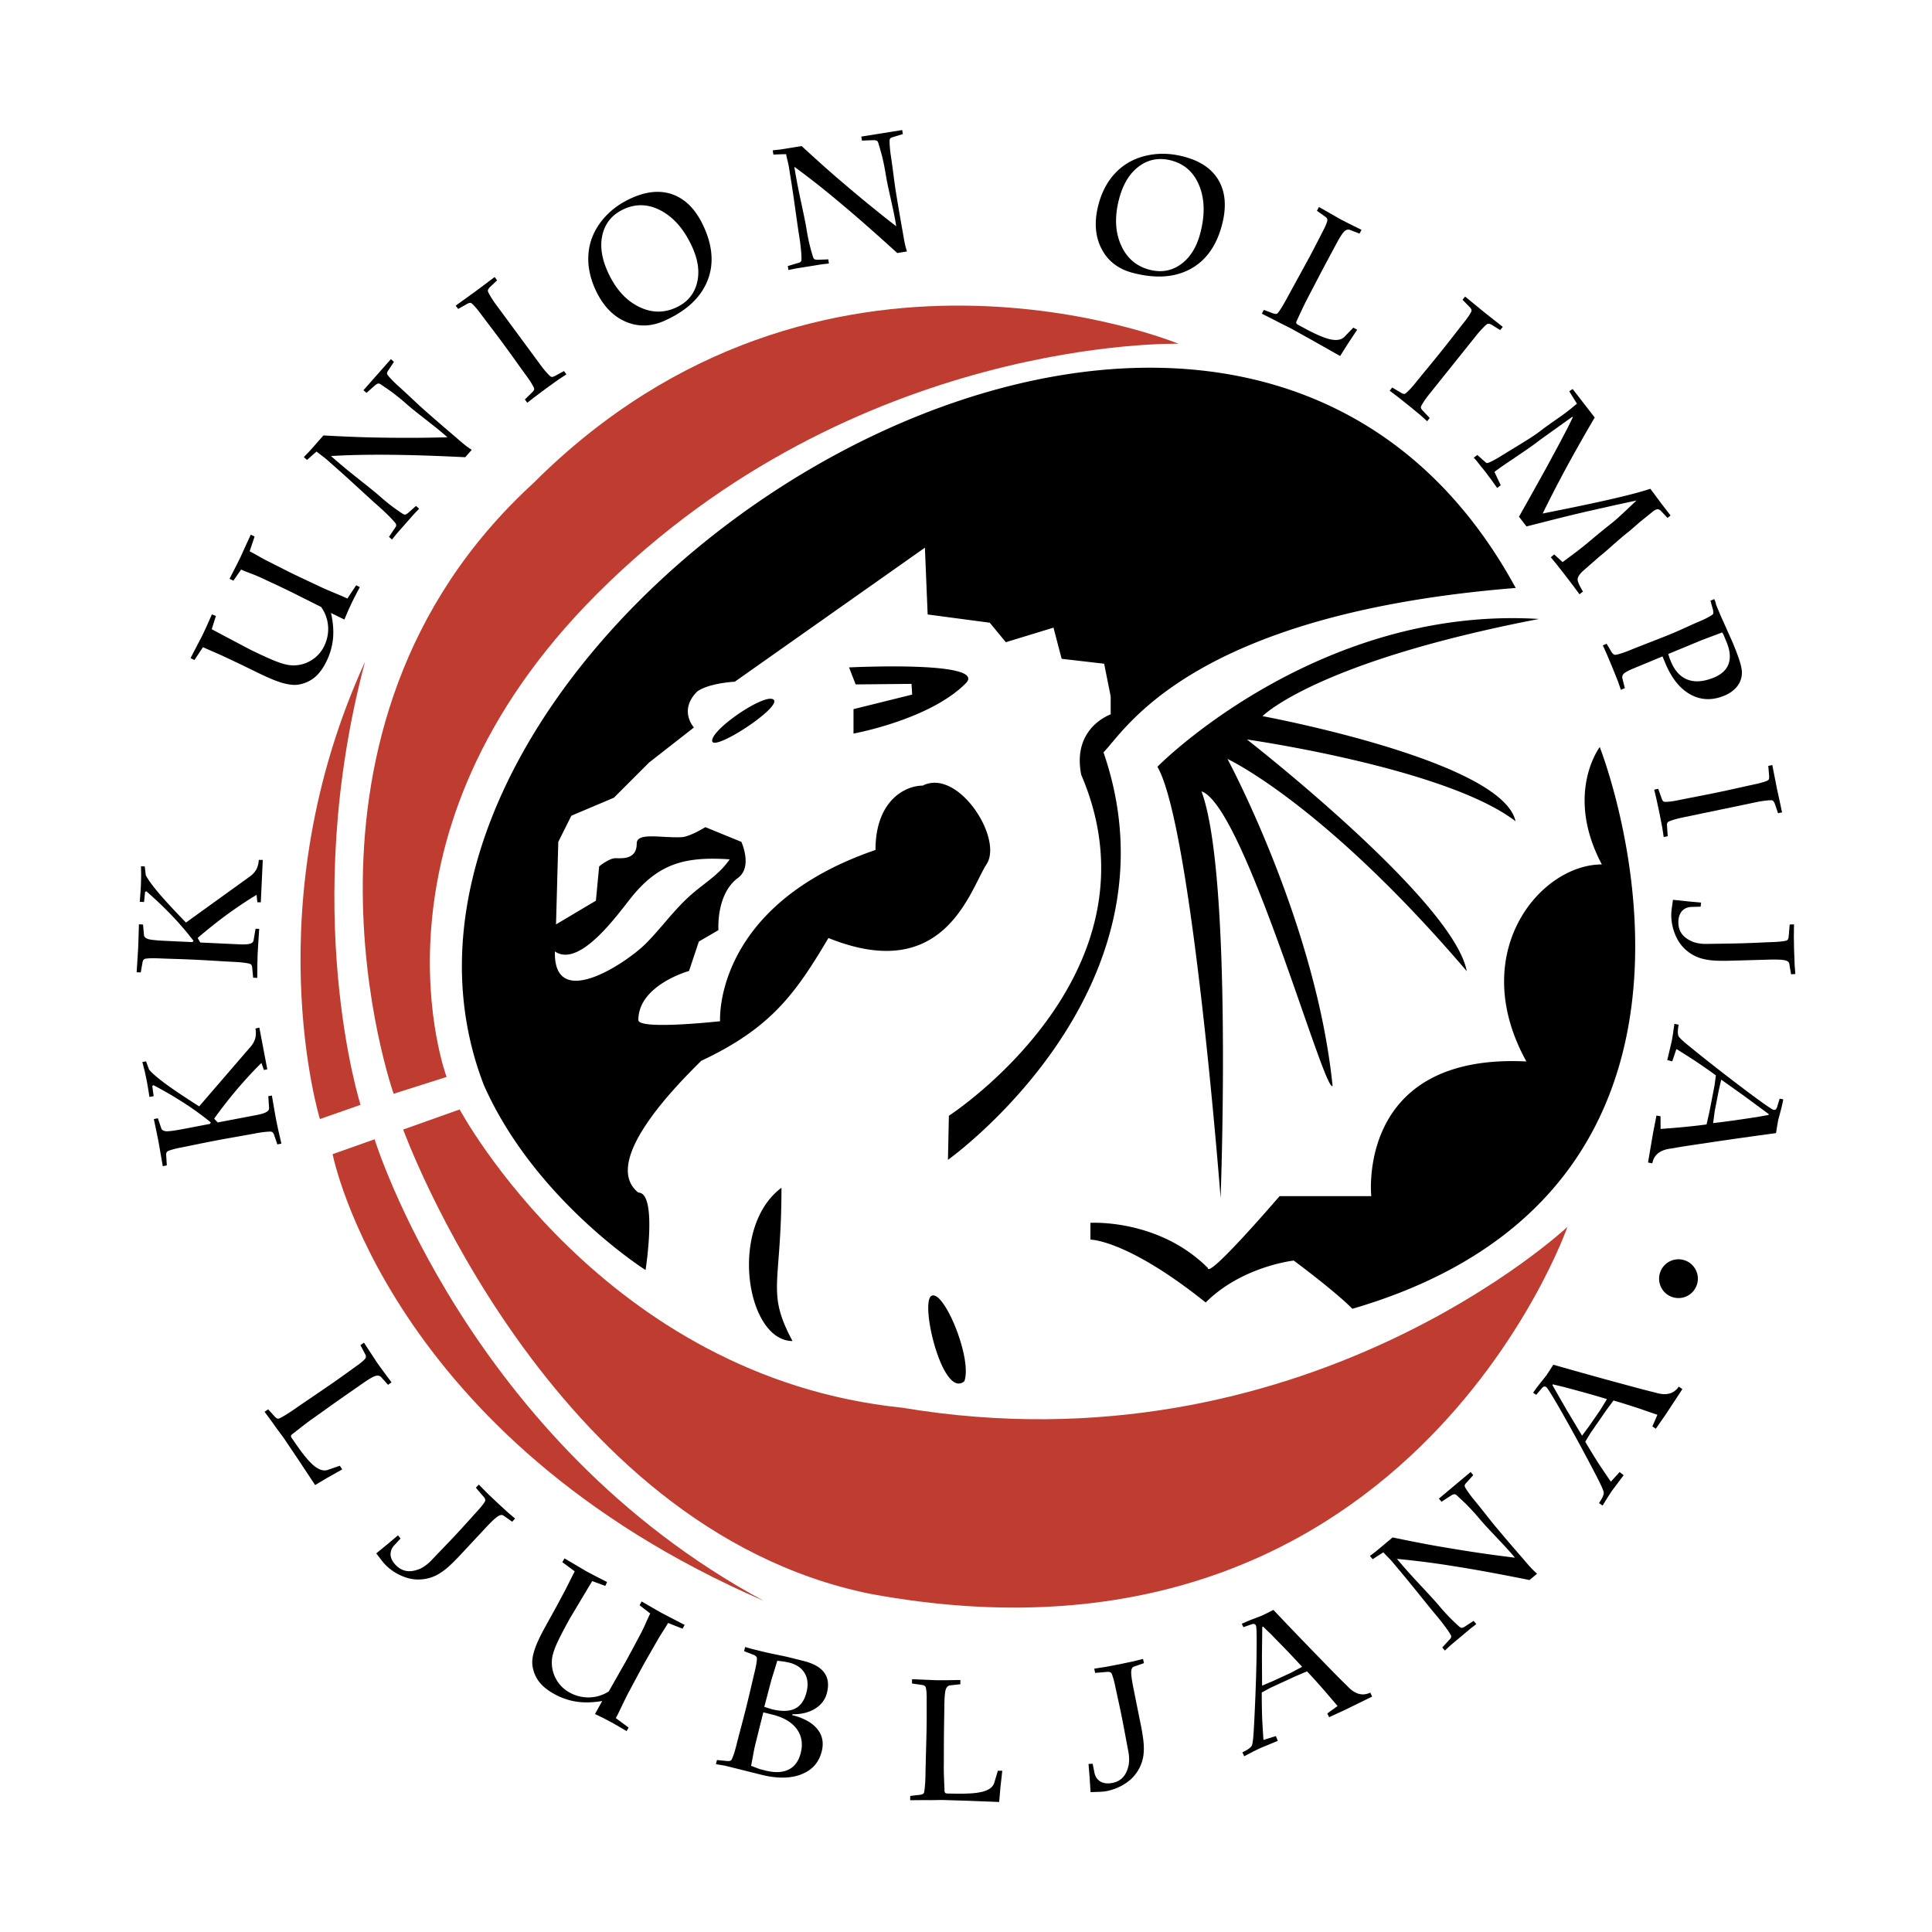
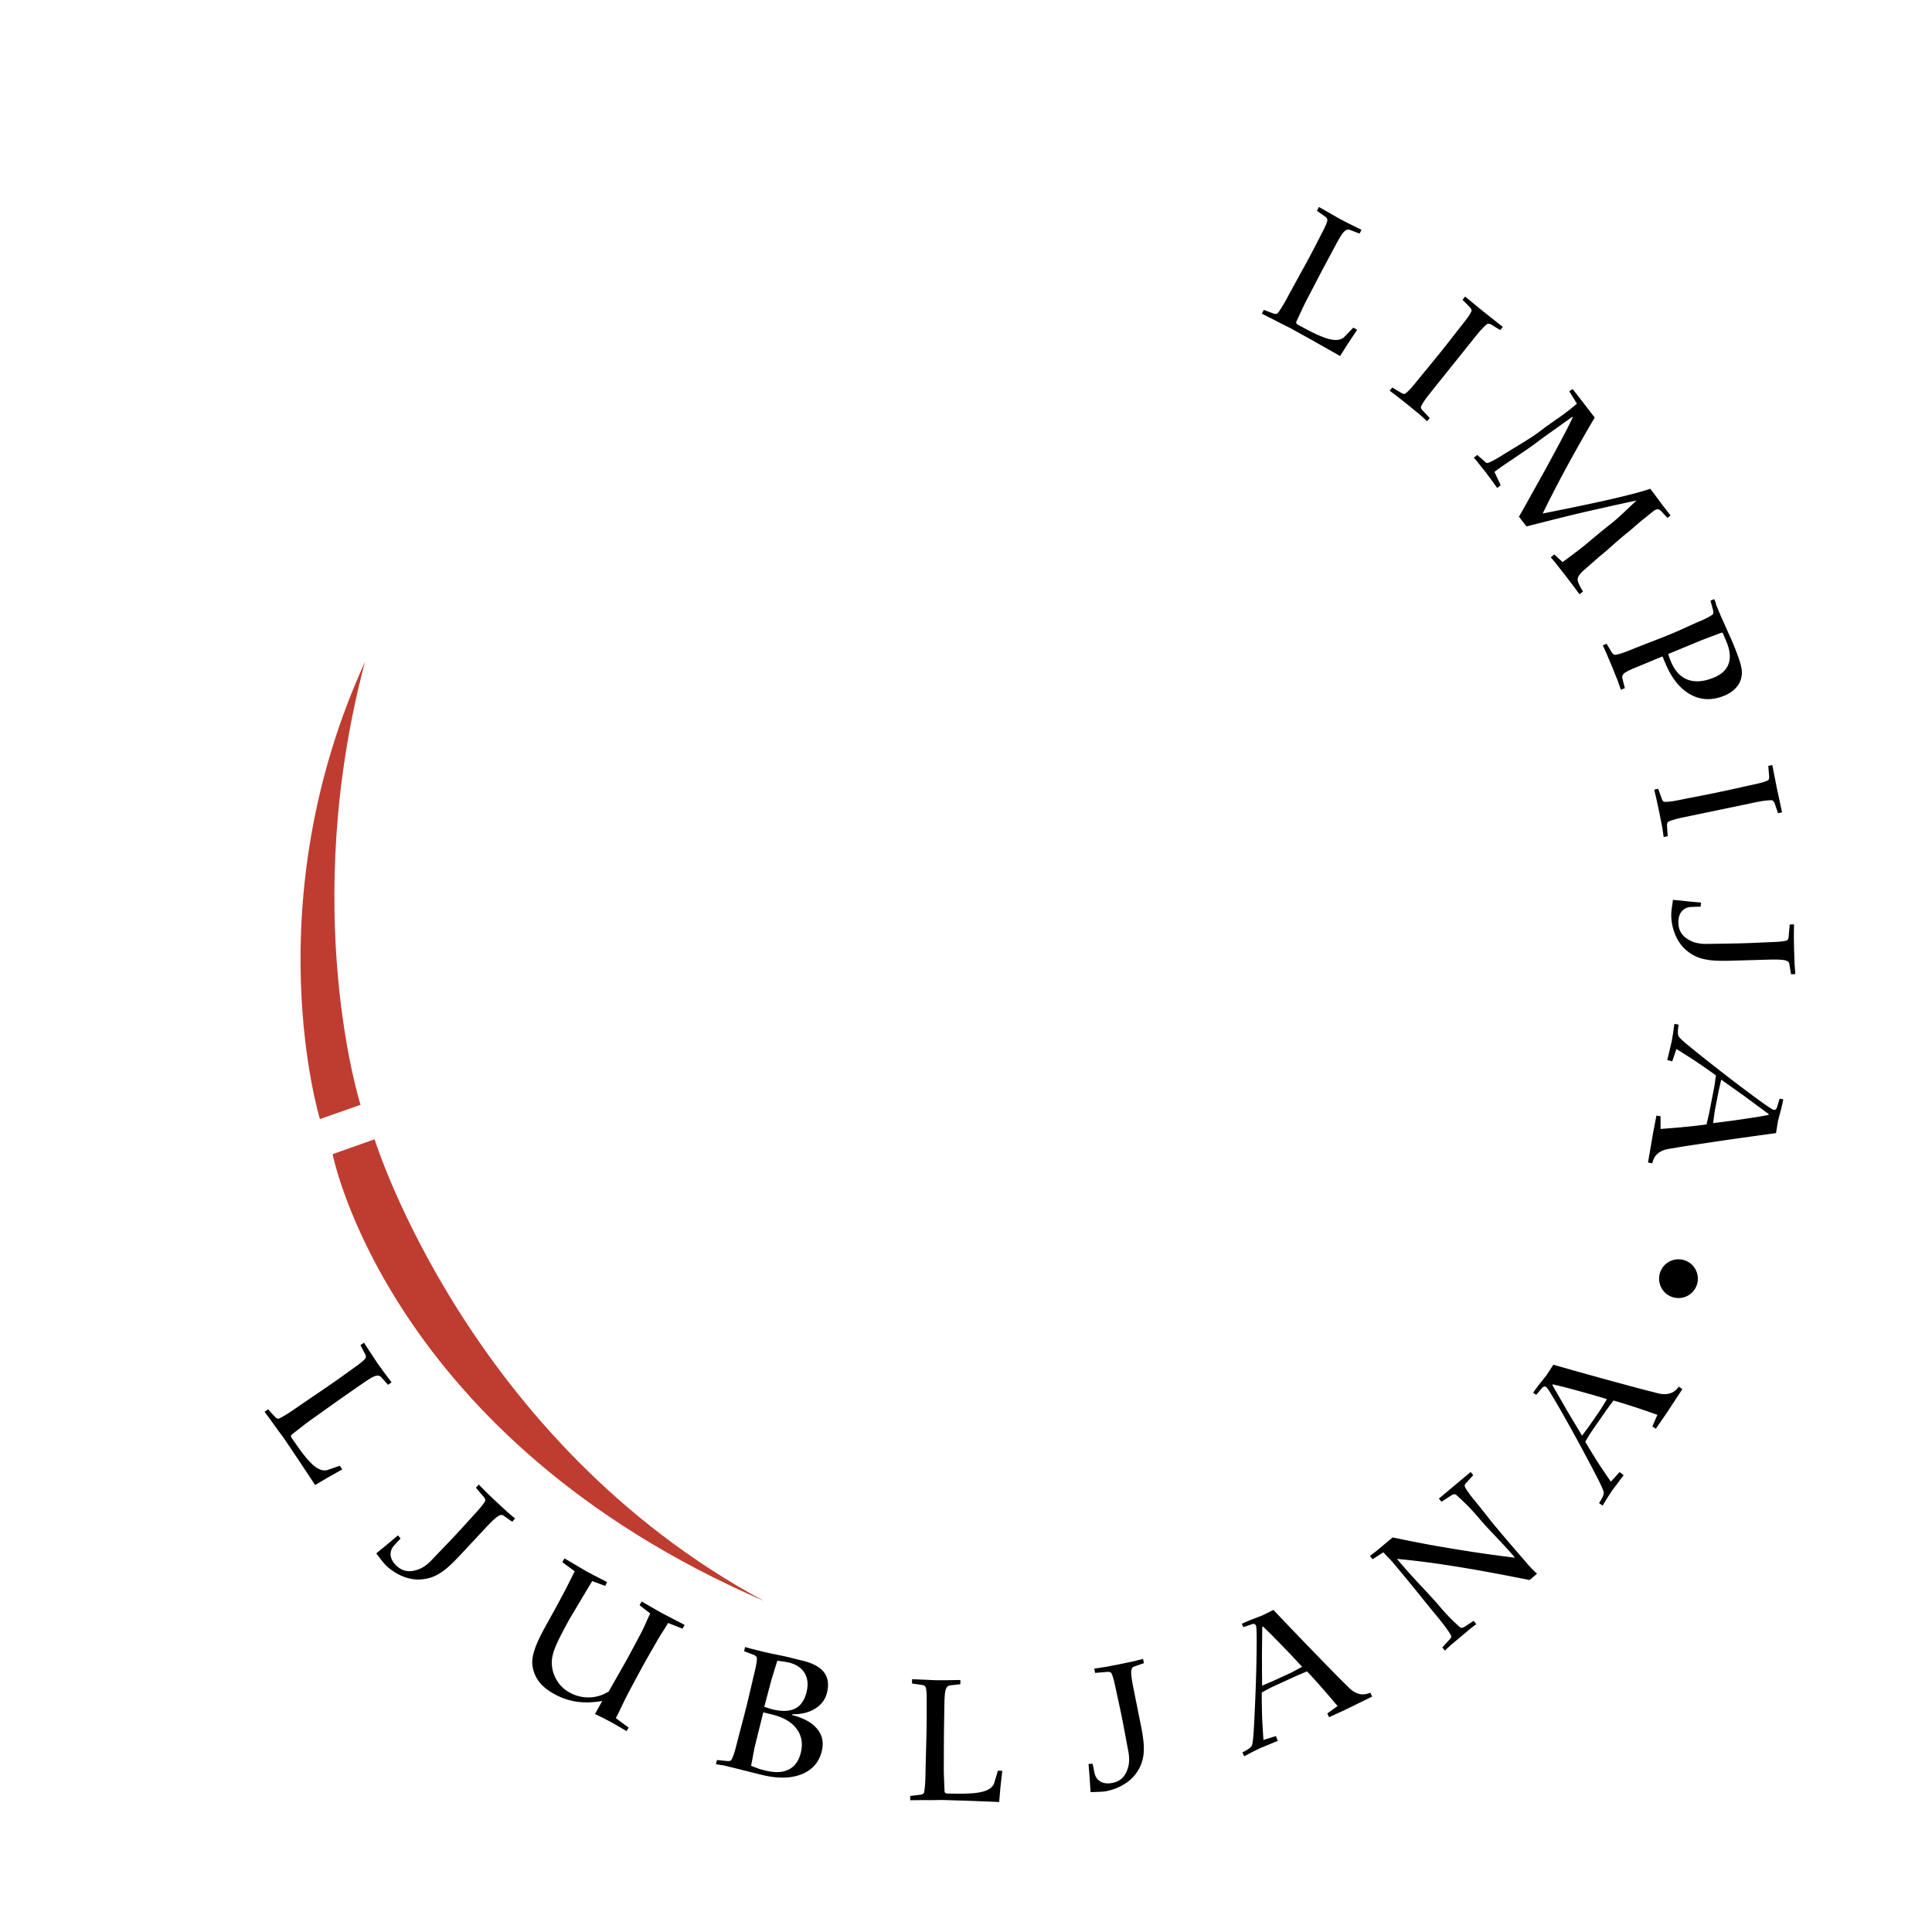
<svg xmlns="http://www.w3.org/2000/svg" width="2500" height="2500" viewBox="0 0 192.756 192.756">
  <g fill-rule="evenodd" clip-rule="evenodd">
-     <path fill="#fff" d="M0 0h192.756v192.756H0V0z" />
-     <path d="M117.58 34.299S81.907 19.507 53.194 48.22c-26.766 24.537-13.921 60.905-13.921 60.905l5.284-1.677S35.503 83.313 59.575 59.24c25.779-25.779 58.005-24.941 58.005-24.941zM156.383 122.406S140.201 168.9 86.787 159.01c-32.147-6.576-46.561-46.315-46.561-46.315l5.635-2.004s14.293 26.706 44.167 29.758c39.999 6.693 66.355-18.043 66.355-18.043z" fill="#bf3d30" />
    <path d="M31.917 111.649l4.054-1.421s-6.162-19.337.448-44.205c-11.068 24.213-4.502 45.626-4.502 45.626zM33.184 115.15l4.189-1.484s9.314 30.138 38.833 46.054c-37.514-16.248-43.022-44.57-43.022-44.57z" fill="#bf3d30" />
-     <path d="M151.223 58.661C121.398 3.878 30.909 63.385 48.28 108.272c5.08 11.46 16.128 18.44 16.128 18.44s1.214-7.728-.721-7.728c-3.943-3.15 4.373-11.244 6.274-13.146 7.014-3.288 9.445-6.783 12.693-12.253 11.598 4.684 14.077-4.728 15.782-7.373 1.666-2.585-2.859-9.611-6.38-7.83-1.74 0-4.708 1.489-4.708 6.419-16.25 5.568-15.505 17.087-15.505 17.087s-8.153.905-8.153-.122c0-3.492 5.055-4.893 5.055-4.893l.979-2.934 1.957-1.141s-.27-3.575 1.957-5.218c1.478-1.092.326-3.588.326-3.588l-3.587-1.467s-1.546.958-2.377 1c-2.005.099-4.472-.523-4.472.631 0 1.631-1.468 1.468-2.12 1.468s-1.63.82-1.63.82l-.326 3.419-3.978 2.364.227-8.235 1.305-2.609 4.239-1.793 3.506-3.506 4.483-3.504s-1.566-1.695.326-3.588c1.164-.847 3.751-.979 3.751-.979l18.967-13.371.274 6.664 6.196.822 1.605 1.946 4.754-1.454.814 3.11 4.24.489.652 3.261v1.794s-3.885 1.323-2.936 6.033c8.541 19.926-13.207 34.013-13.207 34.013l-.093 4.398s23.714-16.878 15.519-40.658c2.158-2.156 8.644-13.789 41.127-16.399zM55.364 94.927c2.474 1.697 6.302-3.752 7.625-5.395 2.75-3.41 5.382-4.089 9.812-3.797-1.105 1.606-2.562 2.364-4.026 3.692-1.615 1.463-2.861 3.235-4.355 4.727-1.895 1.893-9.221 6.831-9.056.773zm21.84-25.1c-.725-.801-6.153 2.856-6.153 4.068 0 1.212 6.878-3.268 6.153-4.068zm19.149-1.65c-3.612 3.638-11.199 5.011-11.199 5.011v-2.437l5.855-1.453-.067-1.068-5.574.054-.659-1.696c0 .001 13.918-.7 11.644 1.589zm63.254 6.357s17.318 43.78-24.676 56.044c-1.867-1.869-5.854-4.811-5.854-4.811s-5.166.564-8.785 4.183c-7.863-6.295-11.5-6.273-11.5-6.273v-1.673s6.781-.433 11.711 4.496c0 1.187 7.162-7.163 7.162-7.163h9.148s-1.543-14.271 15.475-13.435c-5.998-10.843 1.367-19.657 7.527-19.657-3.741-7.067-.208-11.711-.208-11.711zm-44.132 1.964c3.459 5.945 6.305 43.017 6.305 43.017s1.223-32.156-1.906-40.559c4.266 1.424 12.26 30.206 13.078 29.388-1.645-16.232-10.486-32.622-10.486-32.622s9.553 4.393 23.875 21.173c-1.354-7.105-21.932-23.116-21.932-23.116s19.842 2.822 26.797 8.156c-1.336-6.066-25.244-10.486-25.244-10.486s5.264-5.392 27.582-9.695c-20.497-1.256-35.739 12.415-38.069 14.744zm-37.508 42.007c-5.317 3.958-3.477 15.289 1.101 15.289-2.644-4.947-1.101-5.527-1.101-15.289zm14.981 10.775c-1.225.602 1.108 10.382 3.268 8.523.809-2.278-2.044-9.125-3.268-8.523zM14.202 105.961l.367-.07.306.825c.303.358.84.823 1.611 1.395.771.57 1.899 1.327 3.384 2.271l5.142-5.962a2.21 2.21 0 0 0 .451-.804 2.333 2.333 0 0 0 .023-1l.389-.093.242 1.272.347 1.825.202 1.062-.338.073-.245-.701c-.385.374-.779.779-1.182 1.215-.401.435-.798.879-1.187 1.333a48.548 48.548 0 0 0-2.349 3.005l.359.379 3.829-.729c.478-.09.813-.19 1.009-.301.195-.11.291-.245.285-.402l-.078-1.188.356-.067.262 1.524.168.932.196.935.324 1.41-.402.077-.332-.964a.635.635 0 0 0-.126-.224c-.045-.047-.106-.075-.182-.085s-.255-.001-.537.024-.619.076-1.013.151c-.351.066-.963.177-1.838.331-.875.153-1.487.264-1.839.33-.755.145-1.435.278-2.037.402s-1.156.237-1.662.338c-.375.071-.681.143-.917.212s-.386.124-.45.163a.322.322 0 0 0-.13.144.664.664 0 0 0-.03.259l.063 1.015-.402.076-.01-.053-.404-2.323-.183-.915-.296-1.41.403-.076.338.999c.048.16.206.258.473.294.119.009.314-.004.586-.036.271-.034.617-.09 1.034-.169l1.172-.224.958-.183.644-.122.074-.147a28.57 28.57 0 0 0-2.642-1.922 38.203 38.203 0 0 0-3.08-1.793l-.115.079.138 1.015-.42.08-.148-.924-.102-.583a23.894 23.894 0 0 0-.11-.533c-.051-.231-.086-.4-.107-.508l-.242-.934zM14.067 86.425l.374.018.105.874c.213.42.626.996 1.244 1.731.617.734 1.538 1.733 2.763 2.996l6.387-4.603c.271-.198.48-.424.625-.678.067-.123.124-.27.172-.44.047-.17.075-.346.084-.526h.398l-.061 1.293-.087 1.855-.05 1.079-.345-.006-.076-.738c-.461.274-.939.577-1.432.906s-.981.67-1.465 1.021c-.454.329-.945.704-1.475 1.126-.53.421-1.033.838-1.508 1.249l.262.452 3.893.182c.485.023.836.003 1.052-.058.215-.062.339-.17.37-.325l.201-1.174.362.017-.1 1.544-.054.944-.026.956-.013 1.445-.409-.019-.098-1.014a.641.641 0 0 0-.07-.246.288.288 0 0 0-.158-.125 3.296 3.296 0 0 0-.527-.102c-.28-.041-.621-.07-1.021-.089a155.28 155.28 0 0 1-1.865-.105c-.886-.054-1.508-.088-1.865-.105-.769-.036-1.46-.063-2.076-.083-.615-.019-1.179-.038-1.695-.058-.381-.018-.695-.02-.941-.008s-.405.03-.475.054c-.071.024-.124.061-.16.11s-.066.131-.089.243l-.175 1.002-.408-.02.002-.054.147-2.352.035-.934.04-1.44.41.019.096 1.051c.01.167.141.297.391.395.114.037.308.07.58.101.272.031.621.057 1.045.077l1.191.056.973.045.655.031.106-.126a28.936 28.936 0 0 0-2.122-2.484 38.359 38.359 0 0 0-2.58-2.459l-.129.049-.103 1.02-.428-.021.071-.933.037-.59c.006-.127.012-.309.017-.545.005-.236.01-.409.015-.518l-.017-.963zM19.013 65.663l.072-.147 1.112-2.137.4-.856.545-1.227.399.155-.415 1.33 1.89 1.002 1.997 1.053c1.244.606 2.16 1.016 2.748 1.228.589.212 1.071.319 1.449.319a3.333 3.333 0 0 0 1.836-.497c.57-.346 1-.817 1.291-1.414a3.856 3.856 0 0 0 .396-2.001 3.76 3.76 0 0 0-.698-1.916l-.146-.072-2.881-1.444a110.64 110.64 0 0 0-1.502-.718c-.519-.241-.94-.438-1.264-.59a15.62 15.62 0 0 0-1.227-.518 14.842 14.842 0 0 1-.958-.387l-.771 1.107-.384-.187.635-1.242.42-.839 1.037-2.272.024-.05.384.188-.495 1.473c.185.091.482.252.888.483.407.232.728.405.962.52l2.168 1.097c.47.229.993.479 1.573.752l1.421.667c.295.144.875.395 1.739.754.432.18.766.326 1 .439l.879-1.325.361.186-.457.876-.271.533c-.058.12-.138.29-.238.51-.101.22-.174.376-.218.468l-.352.847-1.336-.651c.206.924.273 1.771.201 2.543a6.611 6.611 0 0 1-.658 2.284c-.345.709-.747 1.248-1.203 1.617-.457.37-1 .605-1.63.707-.406.056-.906.003-1.498-.158-.593-.162-1.38-.482-2.363-.961l-.818-.398-1.121-.546-1.812-.853-1.877-.824-.847 1.28-.387-.188zM39.109 53.83l-.299-.265.607-.906a.413.413 0 0 0 .103-.198.322.322 0 0 0-.012-.18c-.067-.115-.26-.337-.576-.665a21.32 21.32 0 0 0-1.211-1.142 88.658 88.658 0 0 1-1.142-1.034l-1.491-1.366c-.514-.471-1-.908-1.459-1.314l-.497-.439-.504-.446a6.14 6.14 0 0 0-.382-.309c-.35-.264-.57-.435-.661-.516l-.361.31-.592.529-.321-.284.549-.566.499-.563.468-.53.443-.502c.798.044 1.494.079 2.089.104a113.366 113.366 0 0 0 4.172.12c2.061.031 4.098.017 6.11-.043a30.712 30.712 0 0 0-1.381-1.151l-1.486-1.168a28.208 28.208 0 0 1-1.174-.962 22.676 22.676 0 0 0-1.548-1.26c-.2-.145-.555-.389-1.062-.733-.106-.07-.193-.1-.261-.086s-.158.061-.272.144l-.891.79-.304-.27.042-.046 1.335-1.511.532-.602.829-.938.304.269-.568.861a.635.635 0 0 0-.11.207.248.248 0 0 0 .01.179c.066.116.221.299.464.55.243.252.478.477.703.676.27.238.693.629 1.269 1.17.577.542.986.92 1.229 1.134.496.438 1.008.887 1.538 1.344.53.458 1.095.942 1.694 1.452.383.338.684.592.903.762.219.169.429.317.629.446l-.65.735c-1.53-.075-2.93-.133-4.201-.174a142.129 142.129 0 0 0-3.507-.07c-2.104-.018-4 .024-5.686.126.611.54 1.229 1.063 1.854 1.569.14.115.682.548 1.624 1.297.639.509 1.083.874 1.332 1.094.502.444.951.812 1.346 1.104s.725.521.988.689a.456.456 0 0 0 .27.092c.047-.007.136-.059.269-.154l.799-.712.312.276a9.636 9.636 0 0 1-.258.271c-.123.126-.22.229-.288.306l-.846.957-.833.944-.481.598zM45.465 30.494l.975-.702.975-.702.969-.725.969-.725.242.329-.751.712a1.243 1.243 0 0 0-.143.207.374.374 0 0 0-.026.167c.039.114.138.303.297.566.159.263.311.491.455.686l2.266 3.073 1.051 1.428 1.171 1.588c.229.312.438.572.626.78.188.208.327.343.417.404a.354.354 0 0 0 .167.025.924.924 0 0 0 .23-.09l.913-.493.243.33-.786.512-1.219.876-1.188.887-.709.556-.242-.329.746-.73a.754.754 0 0 0 .165-.211.284.284 0 0 0 .003-.183c-.019-.068-.094-.213-.225-.437a8.921 8.921 0 0 0-.523-.781c-.18-.243-.535-.735-1.067-1.478-.532-.743-.927-1.289-1.185-1.639-.463-.627-.885-1.191-1.264-1.689s-.725-.955-1.037-1.371a9.97 9.97 0 0 0-.589-.737c-.168-.186-.283-.297-.346-.337s-.127-.053-.19-.04a1.007 1.007 0 0 0-.237.09l-.907.512-.246-.329zM70.232 22.655c.897 1.983 1.004 3.794.32 5.431-.685 1.638-2.089 2.937-4.218 3.899-1.378.624-2.703.65-3.974.081-1.271-.569-2.262-1.643-2.975-3.218a7.88 7.88 0 0 1-.616-2.021 6.305 6.305 0 0 1 .002-2.001c.176-1.062.634-2.039 1.373-2.931.739-.892 1.687-1.6 2.845-2.123 1.576-.714 2.992-.822 4.247-.324 1.256.497 2.255 1.567 2.996 3.207zm-2.798 8.037c1.092-.494 1.788-1.291 2.088-2.391.299-1.1.149-2.315-.454-3.646-.768-1.7-1.783-2.898-3.043-3.598-1.259-.699-2.512-.767-3.76-.203-1.125.51-1.837 1.332-2.133 2.467-.298 1.135-.129 2.403.506 3.806.736 1.629 1.739 2.772 3.007 3.43 1.269.66 2.531.705 3.789.135zM78.662 26.939l-.063-.395 1.045-.313a.417.417 0 0 0 .206-.088.326.326 0 0 0 .104-.146c.021-.132.013-.425-.022-.879a21.074 21.074 0 0 0-.209-1.651 91.291 91.291 0 0 1-.225-1.524l-.283-2.003c-.098-.69-.195-1.337-.292-1.941l-.105-.655c-.047-.293-.083-.514-.106-.665a6.573 6.573 0 0 0-.099-.481 14.048 14.048 0 0 1-.183-.817l-.475.01-.793.032-.068-.422.785-.089.743-.119.698-.112.663-.105c.587.541 1.103 1.009 1.545 1.408a101.33 101.33 0 0 0 1.562 1.388c.221.196.749.648 1.583 1.355a134.716 134.716 0 0 0 4.746 3.851 31.747 31.747 0 0 0-.335-1.766c-.13-.594-.265-1.21-.406-1.846a28.496 28.496 0 0 1-.295-1.489 22.952 22.952 0 0 0-.395-1.957c-.063-.24-.181-.654-.354-1.242-.038-.122-.087-.2-.147-.233a.782.782 0 0 0-.302-.062l-1.189.044-.064-.401.063-.009 1.991-.318.792-.127 1.234-.197.064.401-.986.304a.639.639 0 0 0-.217.089.256.256 0 0 0-.105.145c-.022.131-.02.371.009.72.028.349.065.672.113.968.056.356.135.926.236 1.71s.178 1.337.228 1.658a210.301 210.301 0 0 0 .719 4.213c.081.504.152.892.213 1.162.062.271.128.518.201.744l-.968.155a242.698 242.698 0 0 0-3.133-2.805 135.587 135.587 0 0 0-2.664-2.281 84.07 84.07 0 0 0-4.47-3.518c.128.806.273 1.603.434 2.391.036.178.18.855.43 2.033.169.799.281 1.363.333 1.691.105.662.218 1.232.338 1.708.119.477.228.863.325 1.16.037.117.086.198.15.242.04.024.142.042.306.052l1.069-.042.065.412c-.072.012-.196.026-.371.046a9.361 9.361 0 0 0-.417.052l-1.261.202-1.244.198-.747.154zM121.922 22.42c-.549 2.106-1.604 3.582-3.164 4.425-1.561.843-3.473.97-5.732.381-1.465-.381-2.51-1.193-3.141-2.435-.631-1.243-.729-2.7-.291-4.373.186-.714.449-1.367.791-1.959s.762-1.11 1.26-1.555c.805-.716 1.775-1.188 2.91-1.417 1.135-.229 2.318-.184 3.547.137 1.676.436 2.844 1.242 3.506 2.417.663 1.177.769 2.637.314 4.379zm-7.229 4.492c1.16.302 2.203.12 3.127-.547.924-.667 1.57-1.707 1.939-3.121.471-1.805.434-3.375-.105-4.711-.541-1.335-1.473-2.176-2.797-2.521-1.195-.312-2.266-.119-3.211.577-.945.697-1.611 1.789-1.998 3.279-.451 1.73-.391 3.248.184 4.558.57 1.309 1.525 2.137 2.861 2.486z" />
    <path d="M131.59 20.652l.049.026 2.062 1.177.836.431 1.303.644-.201.375-.965-.372c-.195-.063-.383-.008-.562.167-.182.174-.439.577-.777 1.207l-.416.776-.506.944c-.32.598-.658 1.236-1.012 1.916l-.861 1.655c-.201.379-.396.764-.578 1.153-.184.391-.373.797-.568 1.22-.064.117-.084.207-.062.268.01.056.084.121.223.194l.705.378c.527.283 1.002.515 1.424.692.42.178.785.299 1.092.363.602.12 1.051.037 1.348-.25l.895-.928.389.208-.934 1.401-.77 1.224-2.734-1.547-2.1-1.167c-.148-.08-.385-.2-.709-.359-.324-.16-.57-.286-.74-.376-.17-.091-.455-.237-.857-.438-.4-.201-.625-.314-.672-.34l.201-.376.902.339a.978.978 0 0 0 .275.066c.07.003.131-.018.186-.061s.176-.211.363-.506c.189-.294.406-.671.652-1.13.221-.41.59-1.088 1.109-2.032.52-.945.875-1.594 1.064-1.946.25-.469.469-.888.658-1.254.189-.366.404-.786.646-1.261.16-.298.279-.545.354-.737.078-.192.119-.325.127-.396s-.002-.135-.031-.192a.598.598 0 0 0-.178-.189l-.83-.588.2-.379zM146.174 29.588l.928.762.93.761.949.75.951.75-.258.319-.881-.544a1.192 1.192 0 0 0-.238-.085.38.38 0 0 0-.166.018c-.102.067-.258.211-.469.433a9.625 9.625 0 0 0-.549.617l-2.387 2.979-1.109 1.383-1.232 1.54c-.244.303-.441.57-.594.806-.152.235-.248.404-.283.507a.333.333 0 0 0 .02.167.852.852 0 0 0 .146.198l.711.756-.258.32-.695-.629-1.16-.953-1.162-.92-.721-.542.256-.319.896.533a.749.749 0 0 0 .246.105.284.284 0 0 0 .178-.043c.061-.037.182-.146.363-.33.184-.183.391-.418.621-.706.189-.236.574-.707 1.154-1.411.58-.706 1.006-1.228 1.279-1.567.488-.608.924-1.161 1.309-1.655.383-.494.736-.946 1.057-1.354.238-.297.426-.55.562-.759.135-.209.213-.349.236-.421a.253.253 0 0 0-.012-.194 1.044 1.044 0 0 0-.146-.207l-.729-.745.257-.32zM156.904 38.812l.445.573.521.673.582.753.654.846a161.128 161.128 0 0 0-2.885 5.097 129.72 129.72 0 0 0-2.309 4.481c.973-.195 1.826-.368 2.564-.517.734-.15 1.502-.31 2.303-.482.799-.172 1.451-.316 1.957-.433 1.797-.413 3.104-.759 3.918-1.038l.033.042 1.143 1.535.426.551.418.538-.309.239-.648-.69c-.113-.118-.232-.175-.35-.17-.119.004-.271.078-.457.222l-.973.786c-.158.122-.348.281-.57.477-.523.458-.875.758-1.057.897-.295.229-.881.731-1.754 1.507-.402.357-.727.63-.969.819l-1.691 1.481c-.34.331-.506.609-.494.834.01.226.189.62.533 1.186l-.352.272-.551-.754-.881-1.152-.877-1.12-.549-.664.34-.286.832.765 1-.739.664-.503c.301-.234.65-.517 1.049-.852a83.94 83.94 0 0 1 1.793-1.475c.354-.273.654-.521.904-.741.25-.221.561-.506.932-.857l1.031-.977c-.234.052-.77.167-1.602.346-.42.089-.973.213-1.662.371-.58.128-1.156.258-1.727.387-.654.153-1.26.299-1.82.434-.43.105-1.094.27-1.988.497-1.205.307-1.932.491-2.174.55l-.75-.967c.508-.896.963-1.706 1.365-2.431l1.143-2.052c.338-.612.641-1.172.912-1.681.227-.411.475-.875.748-1.392.354-.67.572-1.088.658-1.253.156-.312.34-.687.551-1.125l-.066-.028-3.115 2.228c-.521.404-1.064.796-1.627 1.179-.564.382-1.133.768-1.709 1.156-.576.388-1.01.697-1.307.926l.629 1.334-.357.267-.582-.811-.584-.785a19.988 19.988 0 0 0-.297-.367c-.133-.164-.232-.286-.295-.367l-.23-.297a6.525 6.525 0 0 0-.348-.39l.352-.272.895.786c.092.081.531-.114 1.316-.583l.518-.322 1.309-.799a68.78 68.78 0 0 0 1.328-.827c.348-.226.656-.439.918-.643.35-.271.82-.612 1.41-1.023.592-.412.977-.686 1.152-.824l.432-.333.664-.548-.766-1.241.34-.224zM171.033 59.775c.033.084.068.165.1.243.033.079.059.18.076.303l.328.789c.076.184.219.51.43.976.209.467.332.743.367.827l.521 1.16c.373.9.627 1.586.764 2.057.135.471.191.843.168 1.115a2.205 2.205 0 0 1-.508 1.282c-.303.368-.715.66-1.234.876-1.209.501-2.338.464-3.387-.113s-1.891-1.628-2.521-3.152l-.158-.379-.039-.093a1.194 1.194 0 0 0-.033-.083l-.039-.093-.504.208-.451.188-1.107.459-.84.348c-.48.201-.799.372-.955.514a.495.495 0 0 0-.143.485l.242.965-.395.164-.303-.875-.555-1.38-.574-1.361-.367-.819.377-.156.514.859a.665.665 0 0 0 .162.176.317.317 0 0 0 .166.068c.152-.012.377-.065.674-.164.297-.097.617-.216.959-.358.352-.146.994-.399 1.926-.76s1.594-.623 1.984-.785c.438-.181.973-.416 1.607-.705.633-.29 1.053-.477 1.262-.562.324-.134.604-.266.84-.393.234-.127.402-.231.5-.312.021-.022.039-.069.051-.139l-.018-.257-.266-.97.379-.153zm-4.59 5.475l.131.427.135.327c.389.938.951 1.542 1.688 1.812.734.27 1.607.196 2.615-.222.76-.314 1.242-.772 1.453-1.375.211-.602.141-1.329-.213-2.179l-.086-.209a12.3 12.3 0 0 1-.105-.252l-.121-.293a4.318 4.318 0 0 1-.117-.188l-2.051.772-2.127.882-1.202.498zM176.824 76.327l.23 1.179.232 1.178.256 1.183.254 1.183-.4.084-.334-.98a1.137 1.137 0 0 0-.129-.217.393.393 0 0 0-.139-.093c-.121-.012-.334 0-.639.035s-.576.078-.814.128l-3.736.778-1.736.361-1.932.402c-.379.079-.703.16-.971.244-.266.083-.447.154-.541.211a.384.384 0 0 0-.092.142.92.92 0 0 0-.014.246l.068 1.036-.4.083-.139-.928-.287-1.474-.312-1.45-.209-.876.4-.083.352.982a.764.764 0 0 0 .123.238.286.286 0 0 0 .164.079c.07.011.234.003.492-.022.256-.025.566-.075.928-.15.295-.062.893-.18 1.789-.354a138.19 138.19 0 0 0 4.044-.839c.611-.137 1.17-.261 1.678-.371.373-.078.678-.155.916-.229.236-.075.387-.133.451-.175a.26.26 0 0 0 .115-.156 1.02 1.02 0 0 0 .016-.252l-.086-1.038.402-.085zM178.988 92.226l-.016 1.24.023 1.239.045 1.239c.004.187.012.337.021.452.037.463.057.726.059.785l-.426.021-.174-1.038c-.023-.18-.18-.301-.469-.362-.289-.062-.826-.081-1.611-.059l-1.268.036-1.621.046-.898.025c-.598.017-1.109.013-1.537-.011a6.162 6.162 0 0 1-1.105-.149 3.854 3.854 0 0 1-1.57-.724c-.52-.383-.926-.893-1.223-1.529a5.275 5.275 0 0 1-.477-2.084c-.006-.229.025-.574.096-1.034l.074-.544 1.57.164 1.234.11-.043.409-.906.026c-.412.012-.74.16-.986.447a1.501 1.501 0 0 0-.256.508c-.057.189-.08.413-.072.668.012.437.141.809.387 1.118.244.309.617.562 1.119.761.16.056.357.104.596.142.236.039.51.055.818.045l1.443-.022c.9-.014 1.547-.026 1.941-.037.568-.017 1.066-.035 1.492-.055s.936-.042 1.529-.067c.393-.011.713-.033.965-.064.25-.03.412-.059.486-.085a.25.25 0 0 0 .156-.139.538.538 0 0 0 .066-.21l.109-1.256.429-.012zM177.918 109.684l-.021.106c-.064.338-.141.66-.221.968l-.266.997-.092.518-.123.778c-2.461.332-4.609.636-6.443.911-1.037.154-1.602.237-1.689.251-.746.112-1.188.181-1.32.202-.26.043-.58.098-.963.164l-.236.036c-.482.078-.865.235-1.148.474-.283.236-.465.563-.545.978l-.428-.083.502-2.94.34-1.744.406.071.006 1.266 2.004-.162 1.227-.124c.398-.043.85-.098 1.355-.165l.271-1.193.264-1.344c.023-.131.062-.326.113-.587l.117-.596c.027-.136.061-.362.1-.678.041-.315.062-.481.066-.499a68.836 68.836 0 0 0-2.238-1.556c-.115-.071-.35-.221-.703-.446a62.162 62.162 0 0 0-.998-.626l-.416 1.23-.492-.124.021-.105.424-1.793.117-.696.146-1.025.426.084a3.694 3.694 0 0 0-.082.756c.004.198.035.344.096.434.059.088.209.242.451.462.143.126.301.262.477.407a188.644 188.644 0 0 0 5.971 4.663c1.541 1.147 2.391 1.738 2.545 1.769.088.017.16.008.215-.028.053-.035.098-.105.137-.209l.264-.871.363.069zm-1.451 1.47l-2.328-1.721-2.412-1.718-.26 1.14-.152.783-.227 1.165-.172 1.25a93.14 93.14 0 0 0 2.707-.357 410.73 410.73 0 0 0 1.736-.26c.486-.09.848-.154 1.09-.194l.018-.088zM36.312 133.96l.03.045 1.304 1.985.55.763.868 1.166-.35.243-.691-.771c-.145-.146-.337-.18-.577-.107-.24.074-.653.315-1.24.724l-.724.503-.879.611c-.557.388-1.146.804-1.77 1.248l-1.519 1.084c-.353.246-.7.501-1.04.765-.339.264-.693.54-1.06.828-.11.076-.169.146-.178.211-.016.056.021.146.11.274l.457.656c.342.493.661.914.955 1.264.294.35.562.623.808.819.482.38.92.51 1.315.389l1.218-.421.251.361-1.469.825-1.239.74-1.735-2.62-1.341-1.991c-.096-.14-.253-.354-.469-.643-.217-.29-.379-.513-.489-.671-.11-.158-.298-.418-.563-.78-.267-.36-.415-.563-.445-.607l.351-.245.649.713a.993.993 0 0 0 .217.184.266.266 0 0 0 .193.03c.067-.014.251-.109.553-.286s.666-.414 1.093-.71c.383-.267 1.02-.702 1.912-1.308.892-.606 1.501-1.023 1.83-1.252a75.44 75.44 0 0 0 1.157-.818c.334-.239.717-.518 1.149-.829a7.24 7.24 0 0 0 .65-.497c.156-.137.252-.236.292-.296a.347.347 0 0 0 .06-.185.59.59 0 0 0-.074-.25l-.472-.901.352-.243zM47.77 148.116l.871.883.898.854.912.84c.137.127.249.228.337.301.355.301.556.47.6.511l-.285.317-.86-.604c-.145-.111-.341-.085-.587.078-.247.162-.639.53-1.174 1.104l-.866.927-1.107 1.187-.612.656c-.408.437-.771.798-1.088 1.085a6.34 6.34 0 0 1-.884.682 3.863 3.863 0 0 1-1.619.608c-.637.1-1.286.03-1.947-.206a5.245 5.245 0 0 1-1.817-1.126c-.167-.157-.39-.422-.667-.796l-.335-.435 1.22-1.002.945-.799.26.317-.618.663c-.28.3-.405.638-.375 1.015.023.188.084.367.18.539.097.174.238.348.425.522.32.297.674.467 1.067.51.392.045.835-.044 1.329-.261.152-.074.325-.181.519-.323.194-.141.396-.324.607-.55.041-.044.374-.392.999-1.042.624-.651 1.07-1.12 1.339-1.408a90.41 90.41 0 0 0 1.01-1.099l1.026-1.136c.269-.286.479-.531.633-.73.154-.199.248-.336.282-.408a.25.25 0 0 0 .01-.208.546.546 0 0 0-.102-.195l-.817-.96.291-.311zM56.316 155.483l.143.08 2.076 1.223.835.442 1.196.609-.175.392-1.307-.485-1.099 1.837-1.156 1.938c-.67 1.212-1.126 2.104-1.369 2.681-.242.577-.373 1.054-.395 1.431a3.338 3.338 0 0 0 .401 1.859 3.323 3.323 0 0 0 1.344 1.363 3.832 3.832 0 0 0 1.979.498 3.748 3.748 0 0 0 1.949-.597l.079-.143 1.592-2.802c.261-.472.526-.959.795-1.464.27-.505.487-.915.655-1.231.167-.301.361-.7.58-1.197.22-.498.365-.811.436-.938l-1.065-.828.207-.372 1.207.698.817.463 2.216 1.153.047.026-.207.375-1.445-.571c-.1.182-.276.468-.529.862-.253.394-.442.706-.569.934l-1.208 2.108c-.252.456-.53.967-.832 1.531s-.549 1.025-.74 1.385c-.159.286-.44.852-.843 1.696-.201.423-.365.748-.492.977l1.279.946-.205.351-.852-.502-.519-.298c-.117-.064-.282-.151-.496-.265a18.074 18.074 0 0 1-.456-.242l-.828-.396.72-1.3c-.934.157-1.783.18-2.55.067a6.6 6.6 0 0 1-2.247-.774c-.69-.382-1.208-.812-1.553-1.286a3.396 3.396 0 0 1-.621-1.665c-.036-.408.043-.904.235-1.488s.553-1.354 1.083-2.31l.44-.797.604-1.091.945-1.765.921-1.832-1.236-.912.213-.374zM74.341 164.325c.064.016.17.046.314.087.145.044.262.075.35.097l1.019.254c.339.085.82.19 1.442.317.621.127 1.008.21 1.161.248l1.537.383c.984.245 1.672.631 2.063 1.157.392.526.485 1.2.28 2.02-.166.667-.556 1.193-1.171 1.578-.614.384-1.373.573-2.277.564l-.022.088c1.158.289 1.996.756 2.512 1.399.505.616.65 1.354.436 2.214-.275 1.105-.953 1.869-2.032 2.293-1.08.424-2.41.438-3.991.044l-1.072-.267-1.326-.332-1.257-.312-.879-.145.104-.415 1.039.103a.95.95 0 0 0 .242-.015.277.277 0 0 0 .165-.109c.042-.057.111-.216.205-.477.094-.261.189-.587.287-.979.086-.346.243-.952.472-1.817a193.3 193.3 0 0 0 .472-1.818c.157-.628.332-1.356.526-2.187.194-.831.296-1.264.305-1.299.111-.445.186-.8.226-1.061.039-.261.055-.43.045-.508a.27.27 0 0 0-.101-.184.65.65 0 0 0-.204-.135l-.973-.373.103-.413zm.596 11.852l.877.33.571.144c.93.232 1.696.197 2.3-.103.603-.301 1.006-.855 1.207-1.664.228-.912.093-1.708-.403-2.385-.498-.676-1.306-1.154-2.424-1.433l-.49-.122-.42-.104-.425 1.706-.348 1.398c-.075.299-.139.591-.191.876a84.831 84.831 0 0 1-.254 1.357zm1.316-5.883l.053.014.675.215c.979.243 1.753.229 2.323-.047.57-.273.958-.823 1.164-1.649.185-.741.123-1.374-.186-1.896-.309-.521-.83-.874-1.562-1.057l-.521-.102-.648-.077-.592 1.925-.706 2.674zM90.997 167.536h.055l2.373.101h.941l1.453-.024-.007.426-1.028.111c-.203.033-.344.168-.424.406-.08.238-.125.714-.138 1.429l-.013.88-.017 1.072c-.011.679-.018 1.4-.021 2.166l-.006 1.866c-.007.429-.002.859.014 1.29l.053 1.344c-.002.134.021.224.067.268.036.045.131.068.287.071l.801.013c.599.008 1.126-.003 1.583-.037a6.025 6.025 0 0 0 1.135-.179c.59-.17.951-.45 1.084-.841l.371-1.234.439.007-.189 1.674-.121 1.439-3.14-.122-2.4-.074c-.169-.002-.434-.001-.795.006s-.638.008-.83.004a50.021 50.021 0 0 0-.963.004c-.448.005-.699.007-.753.006l.007-.428.957-.11c.121-.018.212-.039.276-.069a.27.27 0 0 0 .136-.138c.028-.064.059-.269.091-.617.033-.348.053-.781.062-1.303.008-.466.025-1.237.055-2.315.029-1.077.047-1.816.053-2.216.009-.532.012-1.005.012-1.417l-.003-1.418a7.354 7.354 0 0 0-.024-.817c-.021-.207-.043-.343-.07-.409a.327.327 0 0 0-.115-.156.6.6 0 0 0-.246-.087l-1.007-.143.005-.429zM109.176 166.482l1.227-.192 1.217-.233 1.213-.254a7.1 7.1 0 0 0 .441-.098c.451-.114.705-.179.766-.19l.092.416-.992.347c-.176.055-.268.229-.279.523-.012.296.061.828.217 1.598l.248 1.244.32 1.591.178.88c.117.585.199 1.092.248 1.516.049.425.062.798.041 1.116a3.896 3.896 0 0 1-.447 1.671 3.93 3.93 0 0 1-1.301 1.462c-.578.4-1.236.675-1.973.823-.225.045-.57.071-1.037.08l-.547.02-.105-1.575-.1-1.234.41-.026.178.888c.082.402.283.701.609.895.166.091.348.146.543.169.197.021.42.008.672-.043.426-.087.771-.275 1.035-.569.264-.293.451-.706.561-1.233a3.64 3.64 0 0 0 .041-.609 4.512 4.512 0 0 0-.094-.814c-.014-.06-.102-.532-.268-1.418-.166-.888-.287-1.523-.365-1.908a68.569 68.569 0 0 0-.307-1.462c-.092-.417-.199-.915-.324-1.495-.078-.386-.154-.699-.227-.94s-.129-.396-.166-.467a.253.253 0 0 0-.164-.129.561.561 0 0 0-.219-.031l-1.258.105-.084-.424zM123.895 162.005l.098-.047c.312-.143.619-.271.916-.386l.963-.368.475-.228.703-.354a433.066 433.066 0 0 0 4.506 4.694l1.191 1.224a82.452 82.452 0 0 0 1.633 1.639l.168.171c.346.346.697.563 1.055.653.359.092.729.048 1.113-.129l.182.396-2.678 1.312-1.613.743-.182-.371 1.025-.744-1.305-1.532c-.279-.315-.551-.623-.818-.921s-.576-.633-.926-1.004l-1.127.479-1.242.572-.545.25-.551.254c-.125.058-.33.163-.609.315-.277.151-.426.23-.441.238a74.8 74.8 0 0 0 .045 2.725c.01.135.025.413.049.833.025.421.051.812.076 1.174l1.242-.383.186.473-.098.045-1.701.704-.635.312-.916.481-.182-.396c.279-.129.5-.254.662-.374.158-.121.258-.231.295-.332s.074-.312.111-.637c.02-.189.035-.397.053-.625l.051-.863c.129-2.549.211-4.784.24-6.706.029-1.923.012-2.955-.055-3.099-.037-.083-.086-.135-.148-.157a.411.411 0 0 0-.248.01l-.861.296-.157-.337zm2.041.317l-.033 2.895.016 2.961 1.076-.456.725-.334 1.078-.496 1.115-.593a90.865 90.865 0 0 0-1.873-1.987 345.173 345.173 0 0 1-1.227-1.258c-.357-.34-.621-.597-.795-.77l-.082.038zM144.154 164.676l-.258-.306.736-.806a.434.434 0 0 0 .133-.181.352.352 0 0 0 .014-.179c-.049-.125-.207-.371-.471-.743a21.534 21.534 0 0 0-1.027-1.31c-.24-.288-.566-.685-.977-1.192-.408-.508-.832-1.03-1.271-1.573a118.565 118.565 0 0 0-1.672-2.025l-.434-.516a6.808 6.808 0 0 0-.33-.363 14.77 14.77 0 0 1-.578-.606l-.402.253-.664.436-.275-.328.627-.479.578-.482.541-.454.516-.432c.781.162 1.463.3 2.049.414.842.167 1.525.297 2.053.389.289.055.975.171 2.055.349 2.033.339 4.051.627 6.049.867a31.27 31.27 0 0 0-1.195-1.343l-1.295-1.376a31.613 31.613 0 0 1-1.018-1.126 22.524 22.524 0 0 0-1.344-1.478c-.178-.173-.49-.467-.941-.884-.096-.085-.176-.126-.244-.123a.72.72 0 0 0-.291.102l-.998.647-.262-.312.049-.04 1.545-1.295.615-.516.959-.804.26.311-.689.767c-.066.063-.113.126-.141.188s-.033.121-.016.178c.047.125.172.329.377.614.203.284.4.543.594.772.232.275.592.726 1.082 1.347.488.62.838 1.056 1.047 1.305.424.506.863 1.025 1.318 1.558.457.531.943 1.095 1.461 1.688.328.391.588.687.779.887s.377.378.555.534l-.75.631a256.468 256.468 0 0 0-4.129-.797 130.993 130.993 0 0 0-3.457-.59 83.917 83.917 0 0 0-5.643-.723 57.98 57.98 0 0 0 1.602 1.828c.121.135.592.643 1.412 1.523.555.599.939 1.025 1.154 1.279a19.4 19.4 0 0 0 2.041 2.121c.092.081.176.125.254.131.047 0 .143-.037.289-.111l.895-.586.268.319c-.057.046-.154.123-.295.229a7.638 7.638 0 0 0-.33.26l-.979.82-.965.809-.566.523zM152.961 138.953l.061-.09c.197-.283.395-.548.592-.798.197-.249.412-.518.643-.807l.291-.438.428-.663c2.387.682 4.475 1.265 6.266 1.749 1.014.275 1.562.425 1.65.447.729.196 1.158.311 1.291.342.254.067.57.146.945.238l.232.061c.473.123.889.132 1.242.027.354-.103.65-.329.893-.677l.357.248-1.639 2.492-1.012 1.46-.344-.228.502-1.162-1.9-.655c-.4-.13-.791-.256-1.174-.377a49.403 49.403 0 0 0-1.307-.393l-.729.985-.777 1.125a61.04 61.04 0 0 0-.342.491l-.346.499a13.29 13.29 0 0 0-.363.581c-.162.272-.25.417-.26.432.523.885.998 1.658 1.426 2.321l.465.692c.236.35.455.674.664.972l.873-.96.402.311-.062.088-1.107 1.473-.387.591-.543.881-.359-.248c.176-.253.303-.473.379-.657.076-.186.107-.331.088-.437-.02-.104-.096-.307-.229-.604-.08-.173-.172-.36-.273-.564-.102-.203-.234-.46-.396-.771a194.196 194.196 0 0 0-3.203-5.896c-.953-1.67-1.494-2.551-1.623-2.64-.074-.051-.143-.071-.207-.061a.424.424 0 0 0-.209.137l-.592.692-.307-.209zm1.92-.766l1.441 2.511 1.521 2.54.695-.94.455-.655.674-.976.658-1.078a99.61 99.61 0 0 0-2.623-.758 441.578 441.578 0 0 0-1.695-.457c-.48-.112-.84-.198-1.076-.26l-.05.073zM28.445 127.546a1.934 1.934 0 1 1 0 0zM169.396 127.573a1.934 1.934 0 1 1-3.868.002 1.934 1.934 0 0 1 3.868-.002z" />
  </g>
</svg>